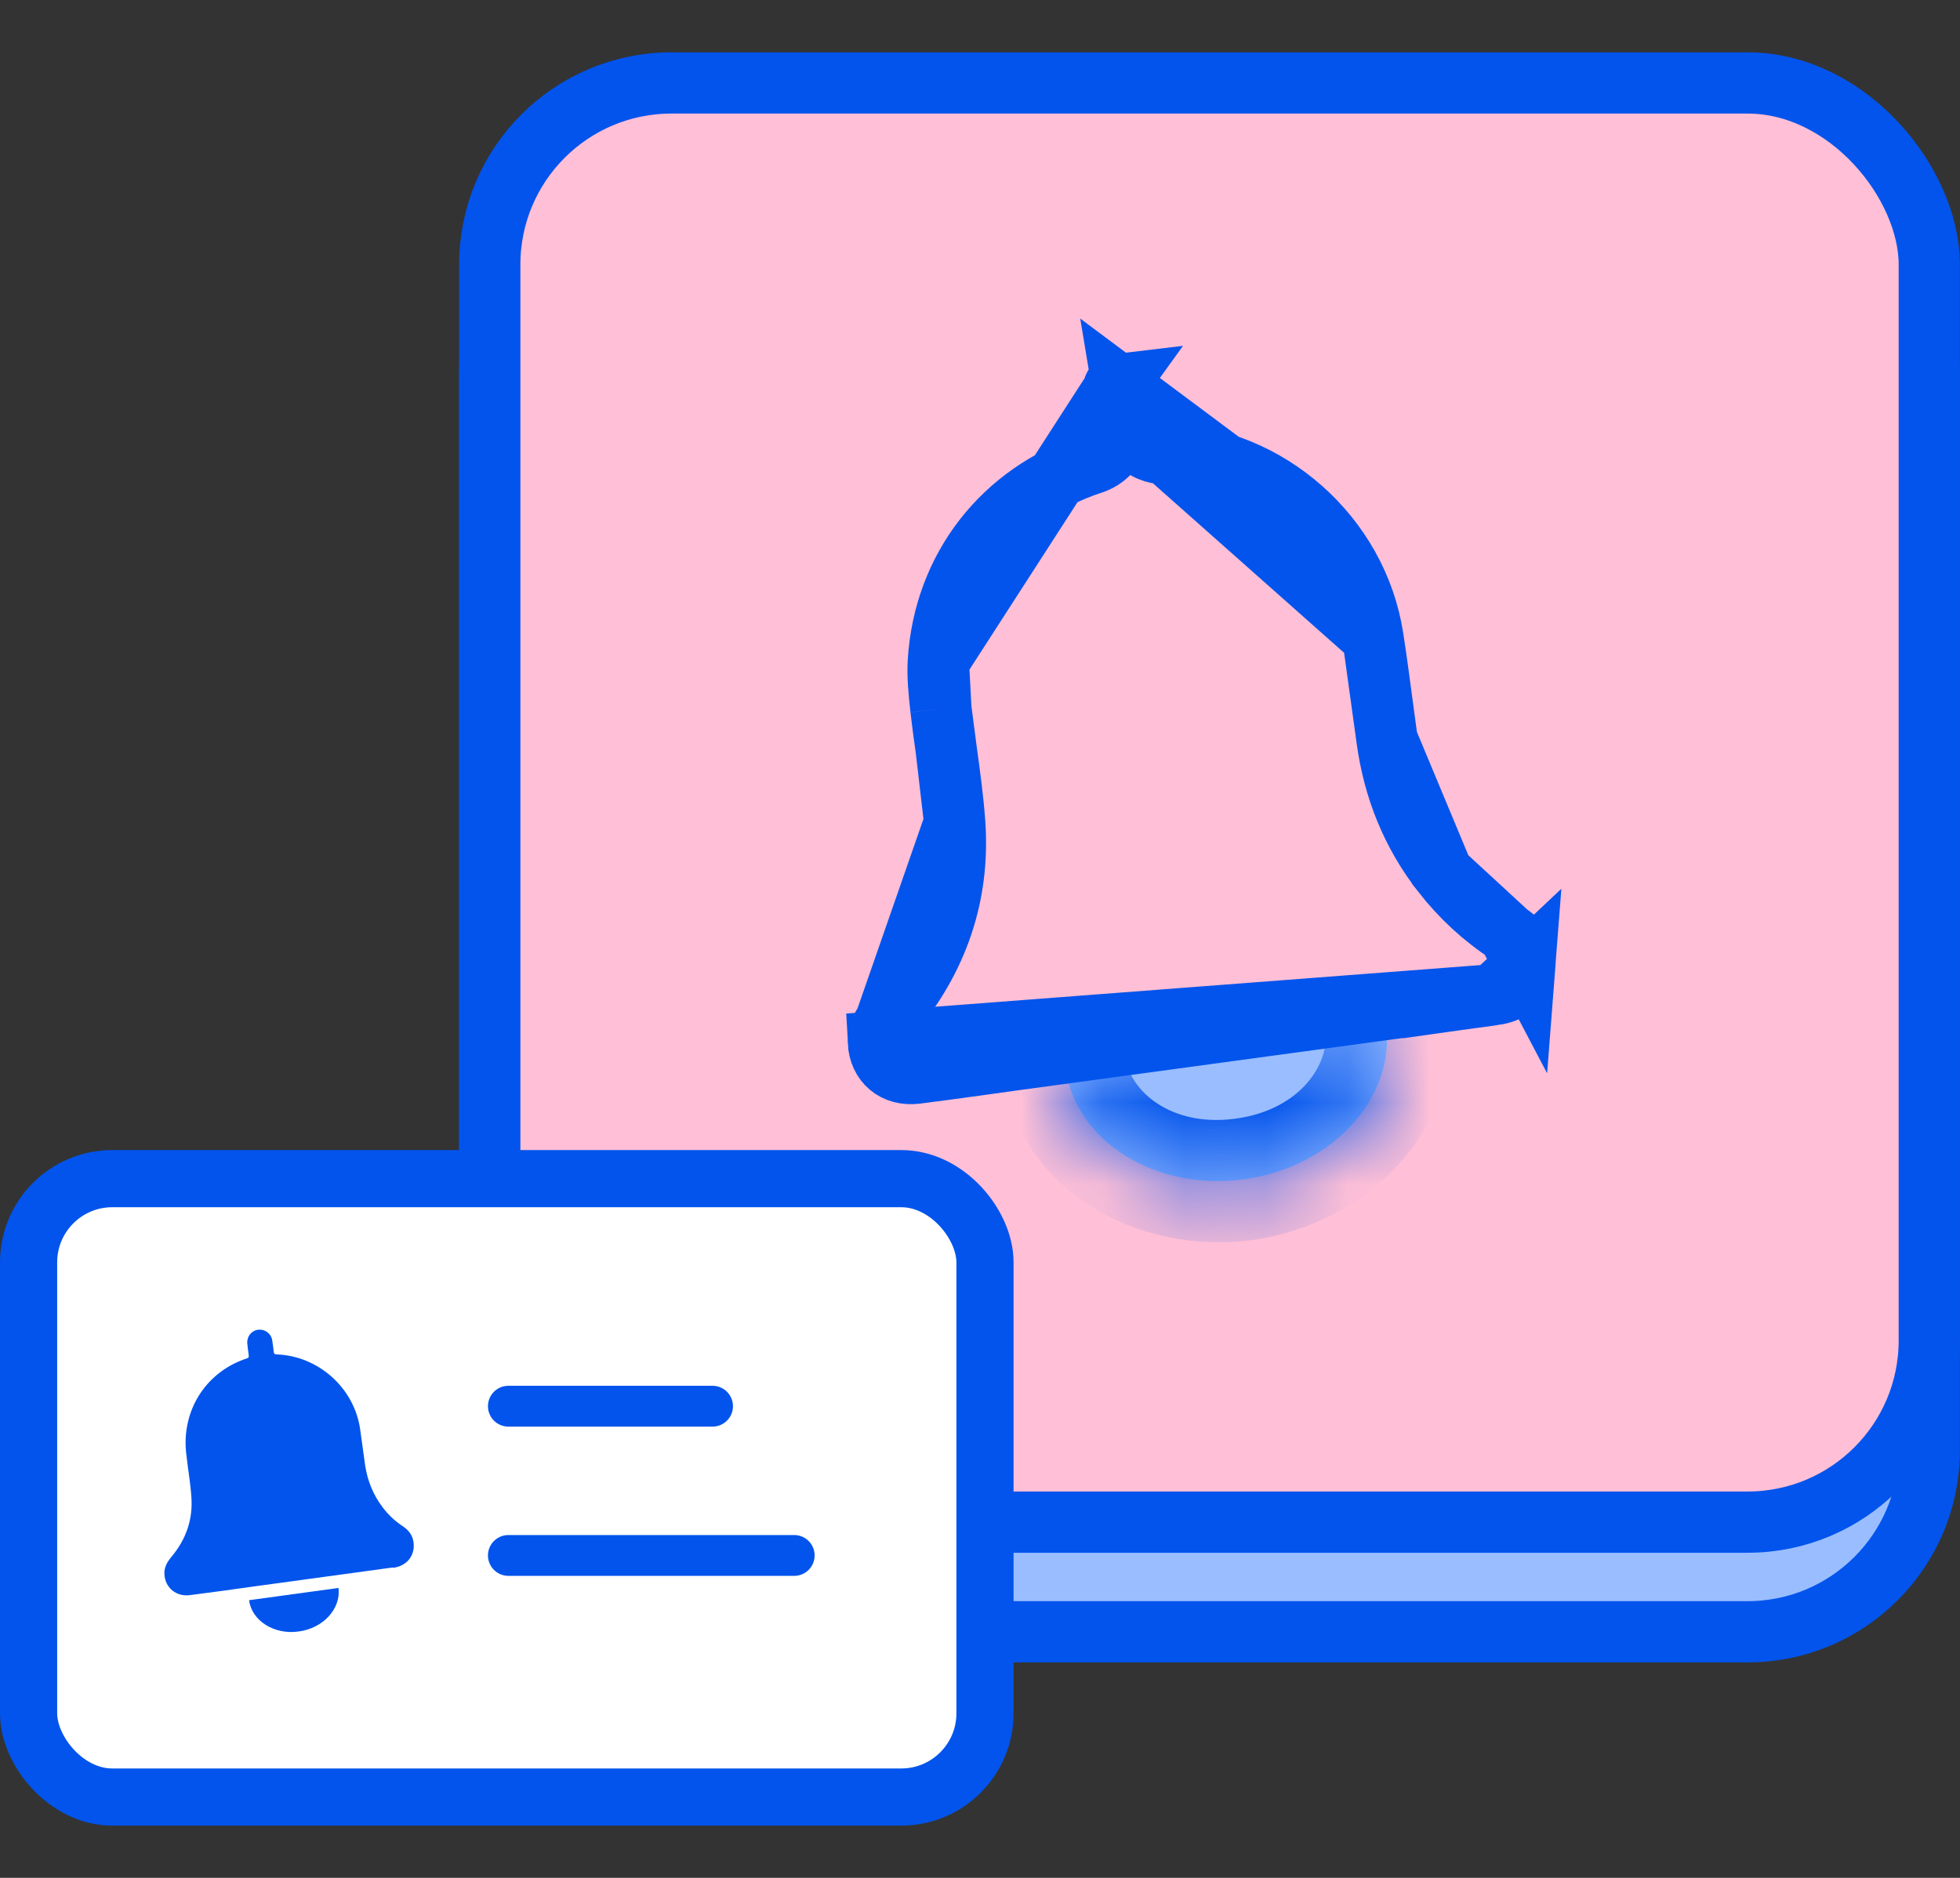
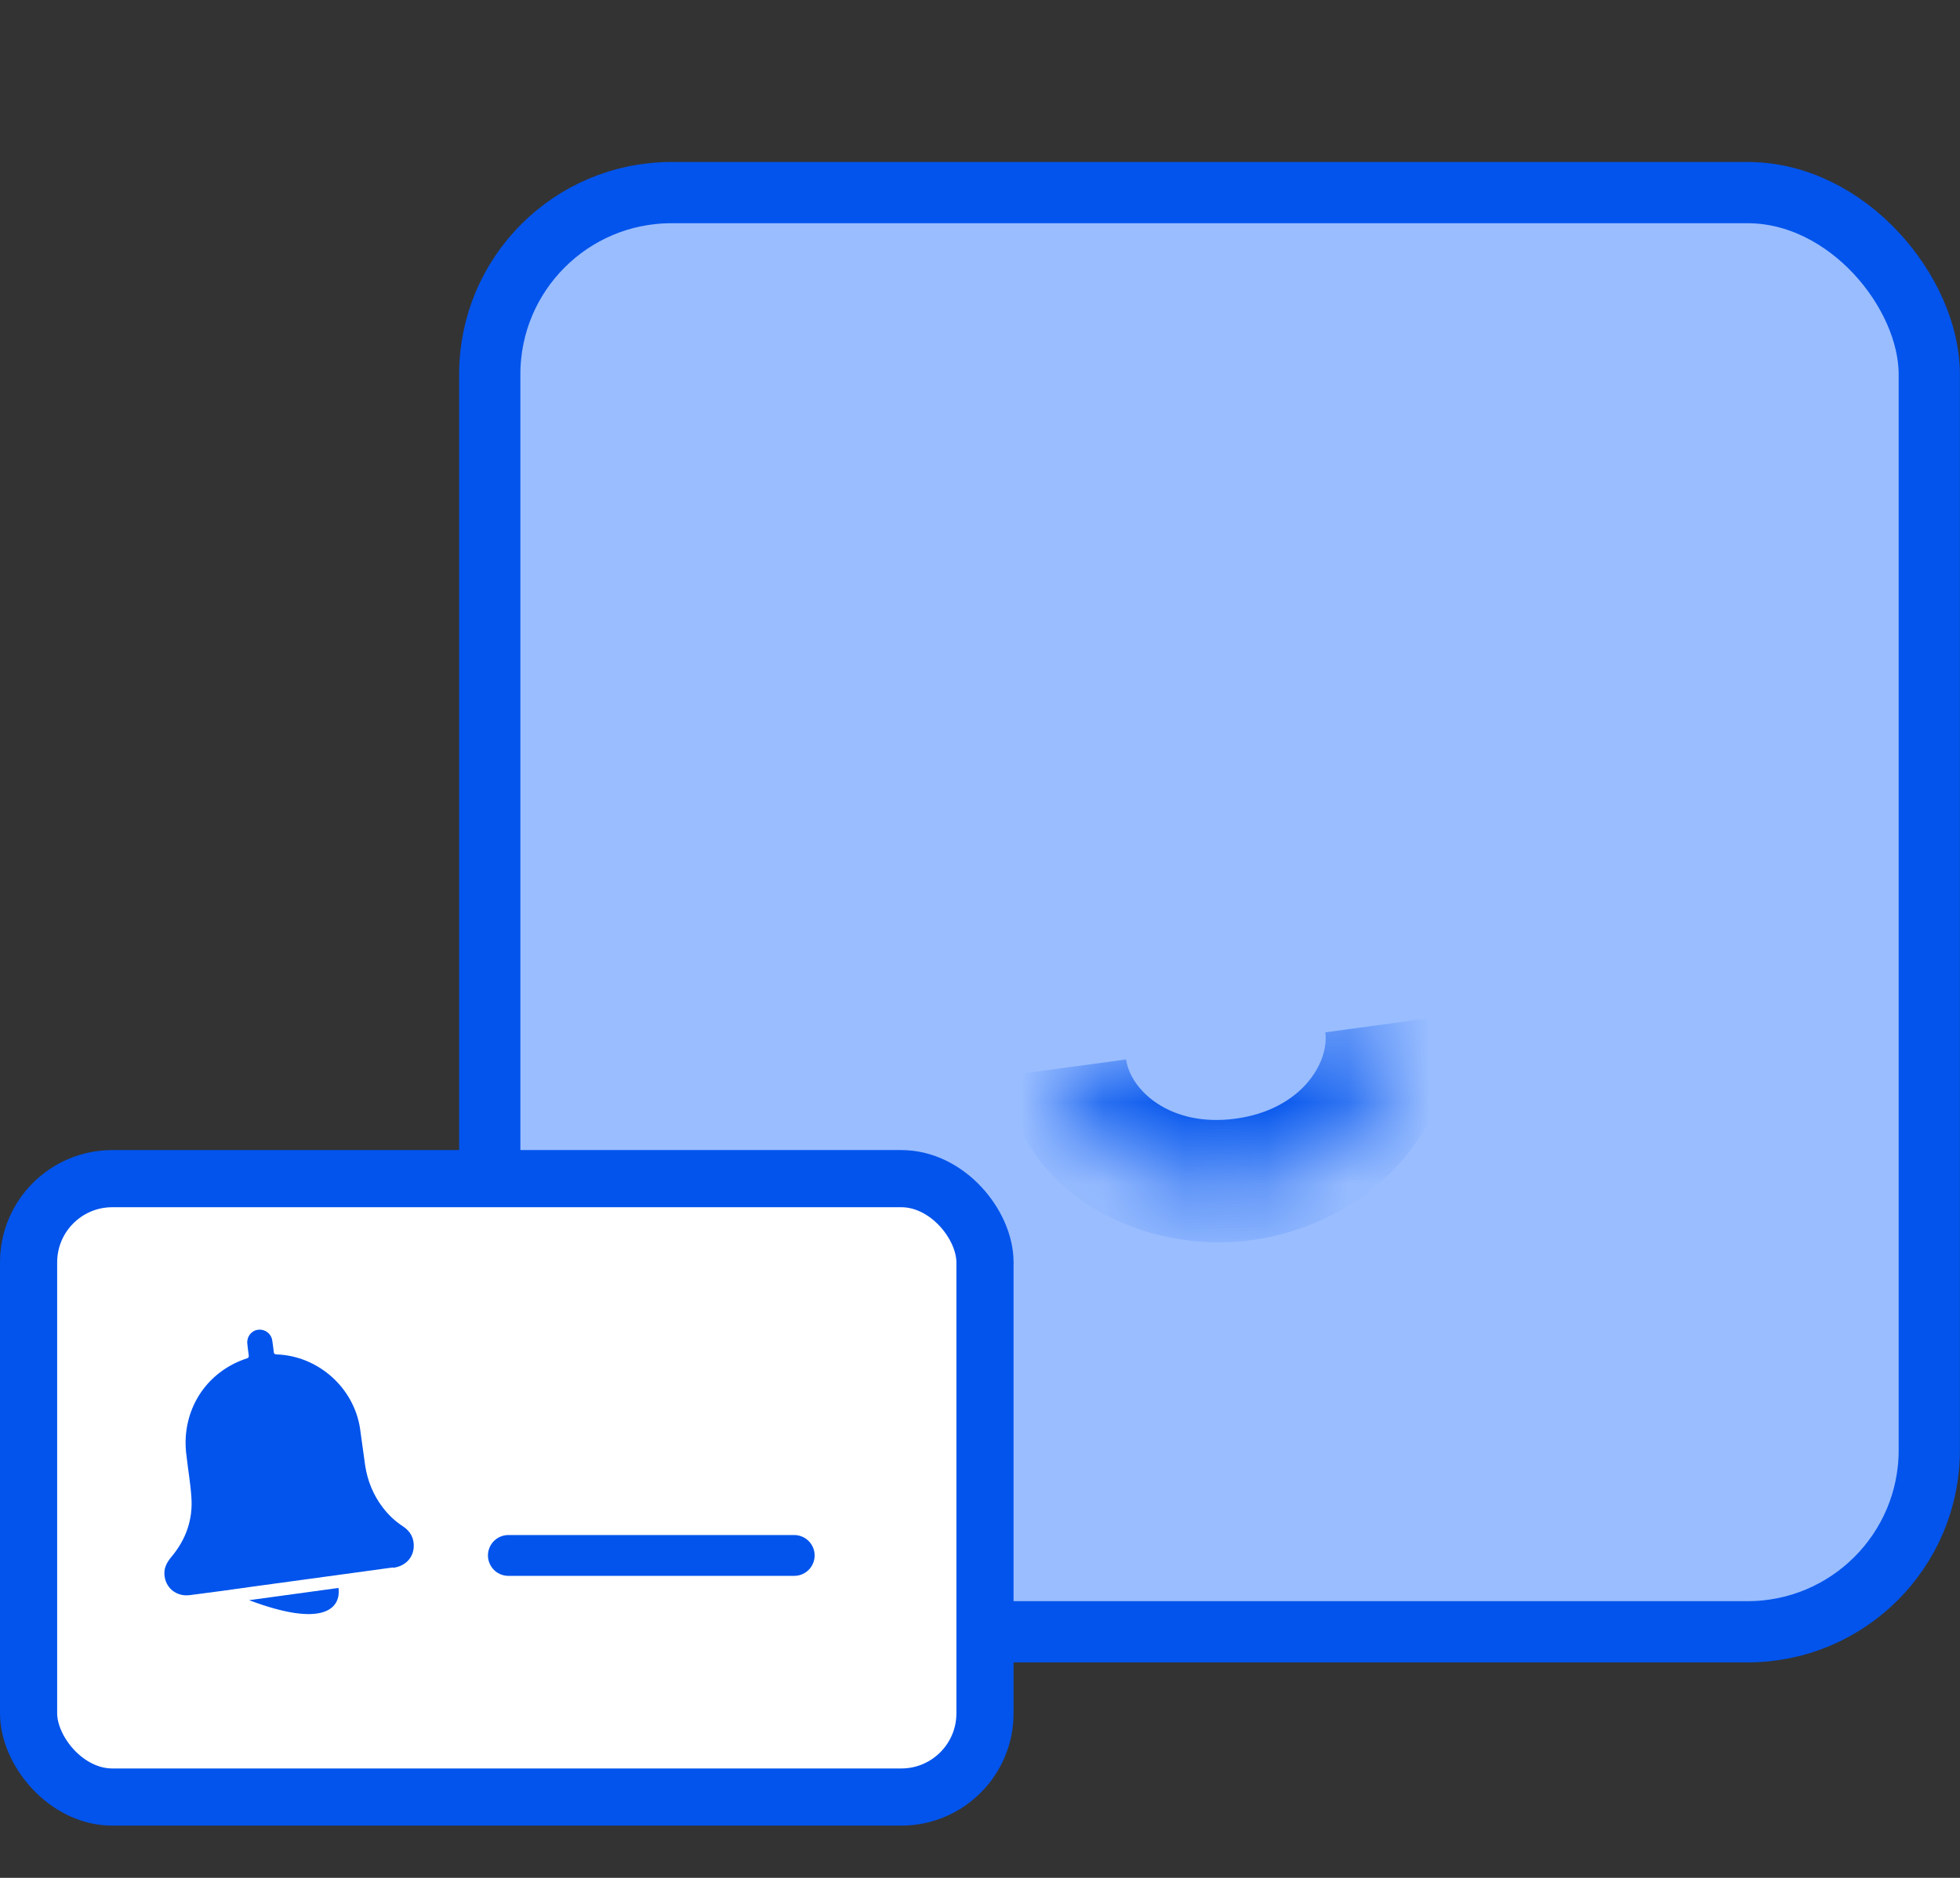
<svg xmlns="http://www.w3.org/2000/svg" width="24" height="23" viewBox="0 0 24 23" fill="none">
  <rect x="0" y="0" width="24" height="23" fill="#333333" stroke="none" />
  <rect x="5.997" y="2.359" width="17.627" height="17.627" rx="2.225" fill="#99BDFF" stroke="#0254EC" stroke-width="0.75" />
-   <rect x="5.997" y="1.016" width="17.627" height="17.627" rx="2.225" fill="#FFBFD6" stroke="#0254EC" stroke-width="0.75" />
  <mask id="path-3-inside-1_9032_9631" fill="white">
    <path d="M13.046 13.077C13.169 13.98 14.147 14.592 15.231 14.444C16.314 14.297 17.093 13.446 16.971 12.543" />
  </mask>
  <path d="M13.046 13.077C13.169 13.98 14.147 14.592 15.231 14.444C16.314 14.297 17.093 13.446 16.971 12.543" fill="#99BDFF" />
  <path d="M13.789 12.976C13.84 13.347 14.323 13.811 15.13 13.701L15.332 15.188C13.971 15.373 12.498 14.613 12.303 13.178L13.789 12.976ZM15.13 13.701C15.936 13.592 16.278 13.015 16.228 12.644L17.714 12.442C17.909 13.876 16.693 15.002 15.332 15.188L15.13 13.701Z" fill="#0254EC" mask="url(#path-3-inside-1_9032_9631)" />
-   <path d="M18.288 12.184L18.288 12.184C17.404 12.304 14.945 12.639 13.448 12.842C12.962 12.908 12.578 12.961 12.382 12.987C12.262 13.004 12.143 13.02 12.025 13.037C11.755 13.074 11.488 13.111 11.219 13.145C10.956 13.177 10.768 13.017 10.755 12.76L18.288 12.184ZM18.288 12.184C18.54 12.149 18.658 12.007 18.672 11.822L18.288 12.184ZM18.469 11.436L18.469 11.436C18.629 11.54 18.685 11.656 18.672 11.822L18.469 11.436ZM18.469 11.436C18.16 11.234 17.892 10.986 17.665 10.696L17.665 10.695M18.469 11.436L17.665 10.695M17.665 10.695C17.286 10.211 17.068 9.661 16.985 9.064L16.985 9.064M17.665 10.695L16.985 9.064M16.985 9.064C16.965 8.919 16.946 8.776 16.927 8.635C16.89 8.356 16.854 8.083 16.811 7.807L16.811 7.807M16.985 9.064L16.811 7.807M16.811 7.807C16.618 6.565 15.529 5.6 14.278 5.56L14.278 5.56M16.811 7.807L14.278 5.56M14.278 5.56C14.208 5.558 14.057 5.545 13.935 5.422M14.278 5.56L13.935 5.422M13.635 4.775L13.635 4.774C13.633 4.753 13.639 4.738 13.647 4.728C13.655 4.717 13.667 4.709 13.684 4.707L13.635 4.775ZM13.635 4.775C13.648 4.9 13.666 5.028 13.687 5.161L13.317 5.22L13.687 5.16C13.696 5.215 13.711 5.348 13.63 5.481C13.549 5.614 13.424 5.661 13.369 5.679C12.281 6.034 11.56 6.96 11.49 8.1L11.49 8.1M13.635 4.775L11.49 8.1M11.49 8.1C11.479 8.277 11.497 8.465 11.521 8.681L11.521 8.681M11.49 8.1L11.521 8.681M11.521 8.681C11.539 8.839 11.562 9.01 11.587 9.187M11.521 8.681L11.587 9.187M13.935 5.422C13.819 5.305 13.804 5.159 13.8 5.11M13.935 5.422L13.8 5.11M13.8 5.11C13.789 4.996 13.772 4.88 13.752 4.761L14.173 5.075L13.8 5.11C13.8 5.11 13.8 5.11 13.8 5.11ZM11.587 9.187C11.627 9.479 11.669 9.785 11.69 10.073L11.587 9.187ZM13.727 4.717C13.717 4.709 13.703 4.704 13.684 4.707L13.727 4.717ZM11.69 10.073C11.755 10.961 11.476 11.751 10.913 12.421C10.787 12.57 10.75 12.664 10.755 12.76L11.69 10.073Z" fill="#99BDFF" stroke="#0254EC" stroke-width="0.75" />
  <rect x="0.35" y="14.436" width="11.711" height="7.574" rx="1.025" fill="white" stroke="#0254EC" stroke-width="0.7" />
  <path d="M4.816 19.202C4.957 19.183 5.055 19.088 5.066 18.953C5.073 18.84 5.026 18.756 4.935 18.695C4.837 18.632 4.754 18.552 4.685 18.461C4.569 18.308 4.5 18.136 4.471 17.947C4.449 17.797 4.431 17.647 4.409 17.498C4.333 16.994 3.895 16.608 3.391 16.589C3.362 16.589 3.351 16.578 3.351 16.549C3.347 16.505 3.34 16.462 3.333 16.414C3.318 16.33 3.242 16.276 3.159 16.287C3.079 16.297 3.021 16.37 3.028 16.454C3.032 16.502 3.039 16.549 3.046 16.6C3.046 16.622 3.046 16.63 3.024 16.637C2.589 16.779 2.299 17.155 2.274 17.611C2.27 17.688 2.274 17.764 2.285 17.841C2.303 18.005 2.332 18.165 2.343 18.33C2.365 18.607 2.278 18.855 2.1 19.067C2.049 19.129 2.009 19.194 2.013 19.278C2.02 19.446 2.158 19.559 2.325 19.537C2.462 19.519 2.597 19.501 2.734 19.483C3.014 19.442 4.399 19.256 4.812 19.198L4.816 19.202Z" fill="#0254EC" />
-   <path d="M3.05 19.599C3.082 19.851 3.358 20.026 3.659 19.982C3.96 19.942 4.177 19.701 4.145 19.449" fill="#0254EC" />
+   <path d="M3.05 19.599C3.96 19.942 4.177 19.701 4.145 19.449" fill="#0254EC" />
  <line x1="0.25" y1="-0.25" x2="3.75" y2="-0.25" transform="matrix(1 0 0 -1 5.975 18.801)" stroke="#0254EC" stroke-width="0.5" stroke-linecap="round" />
-   <line x1="6.225" y1="17.223" x2="8.725" y2="17.223" stroke="#0254EC" stroke-width="0.5" stroke-linecap="round" />
</svg>